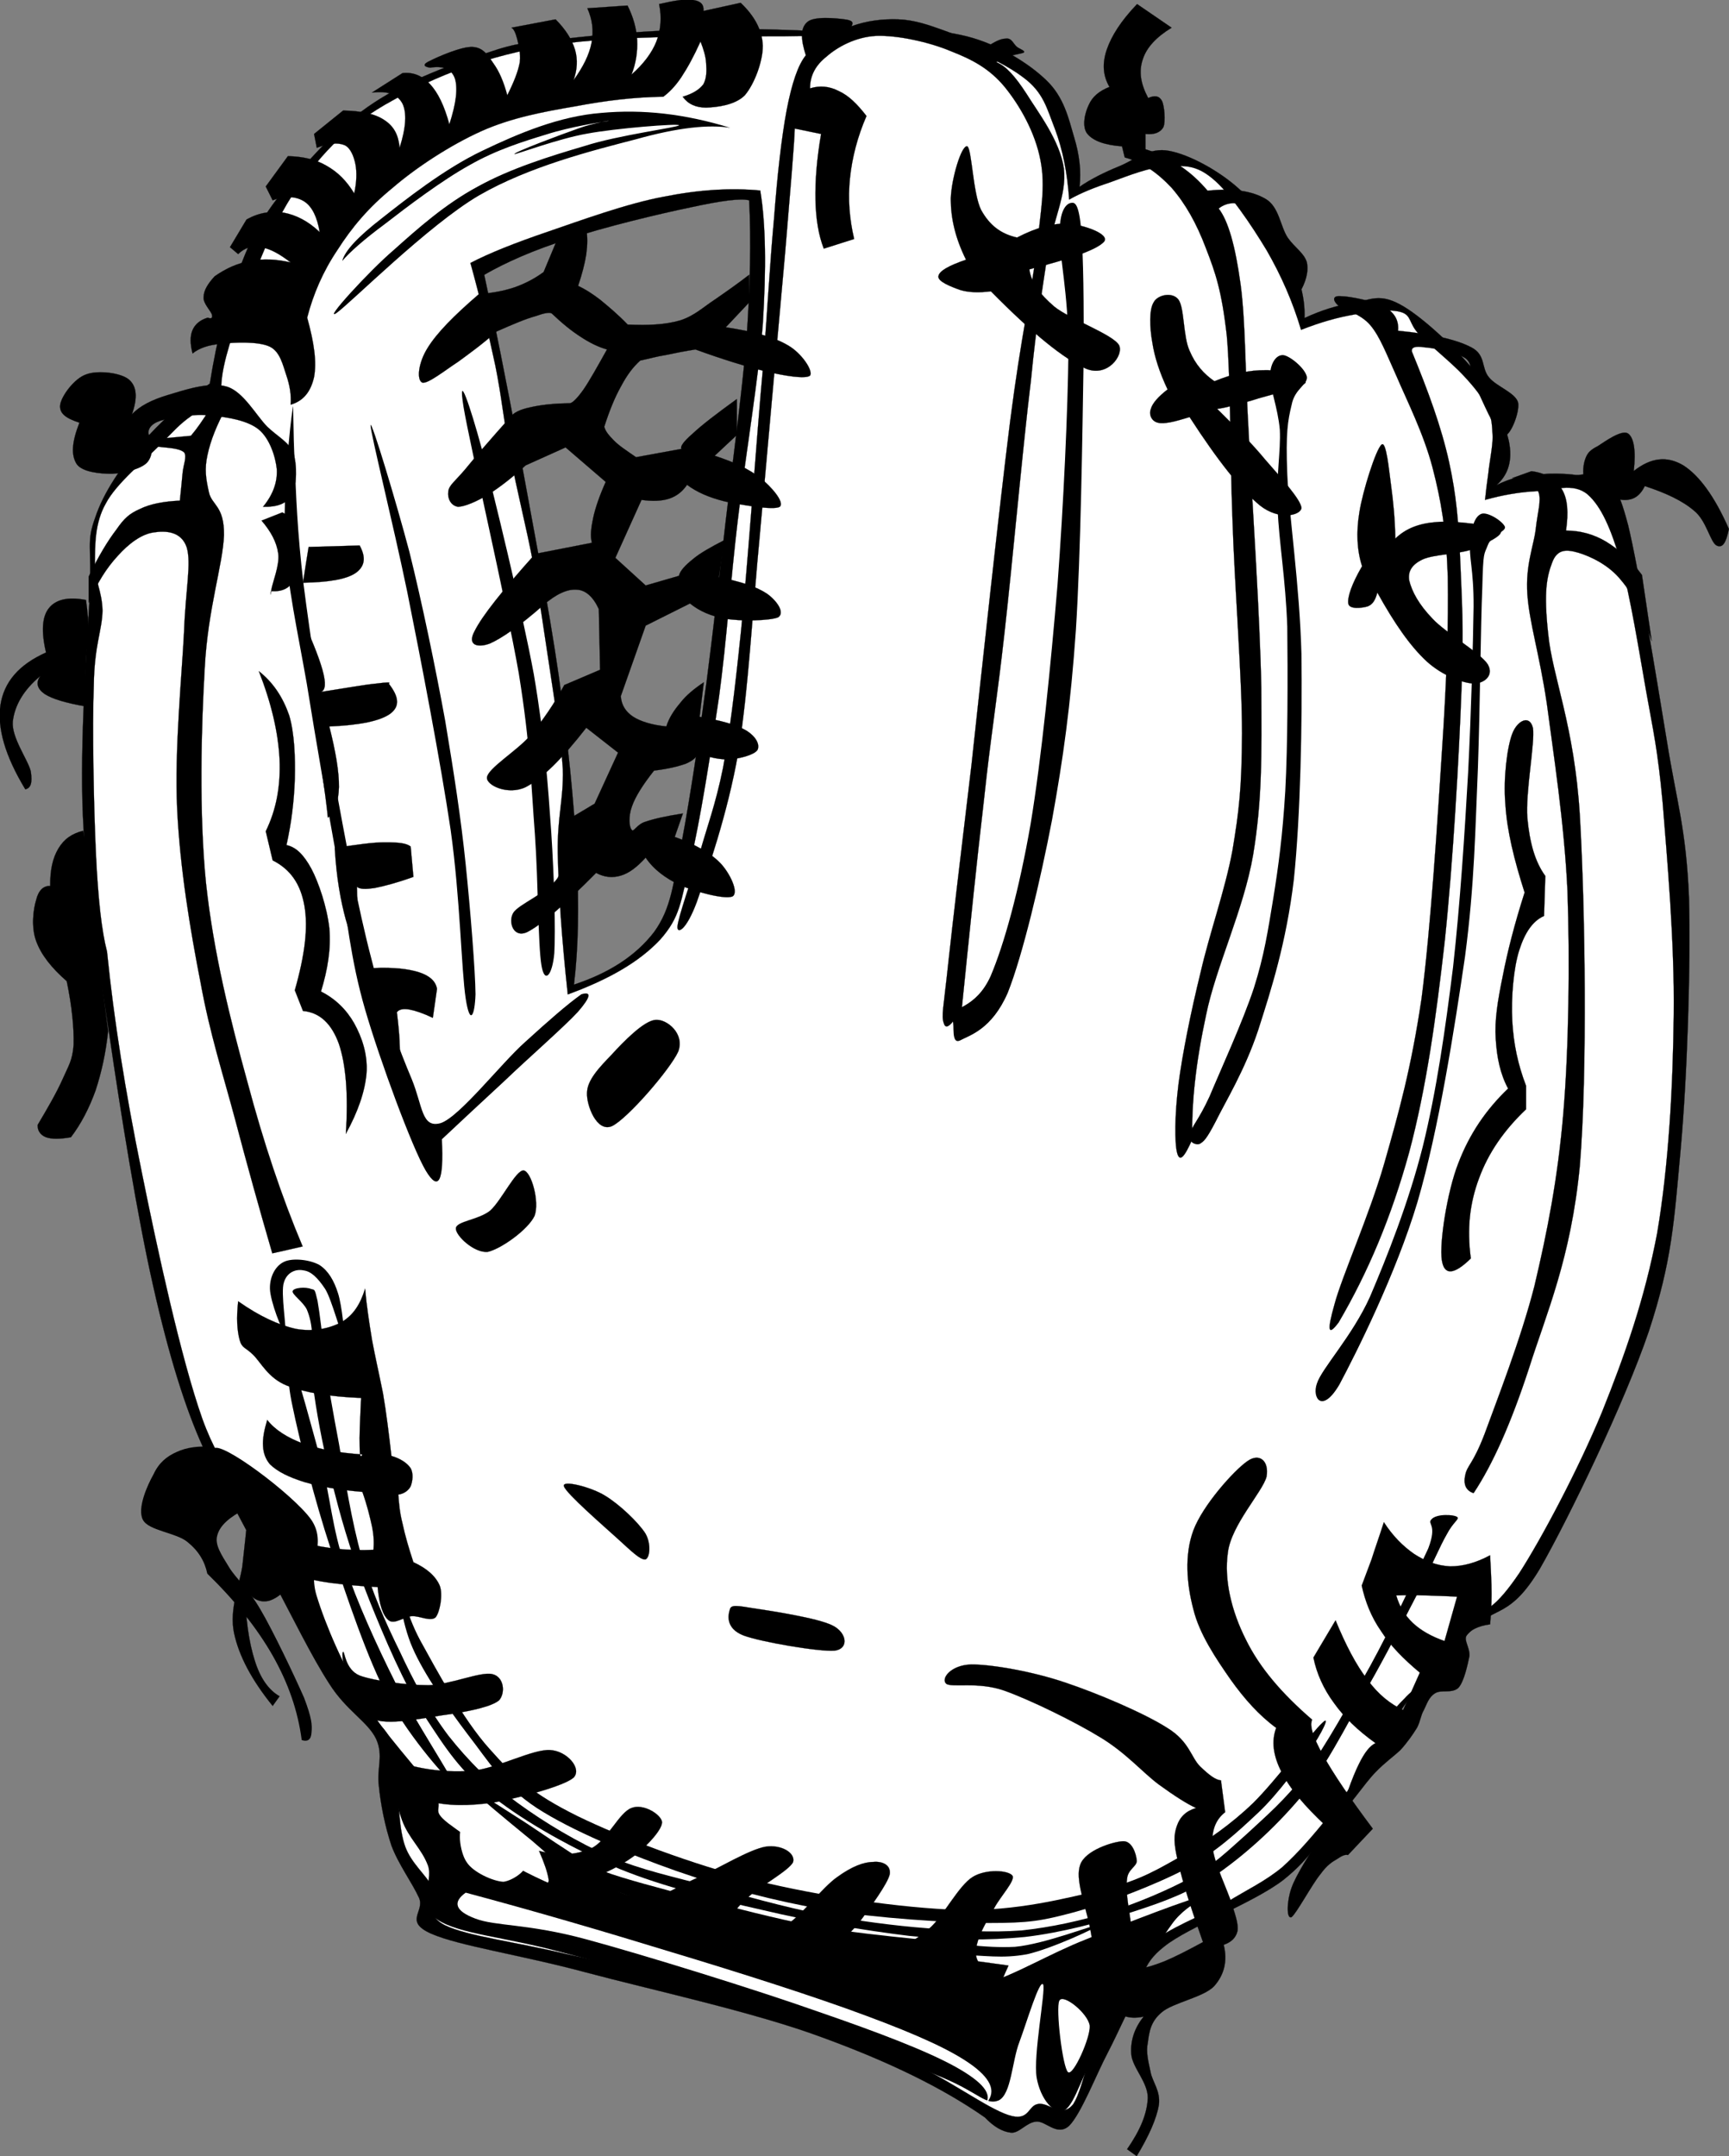
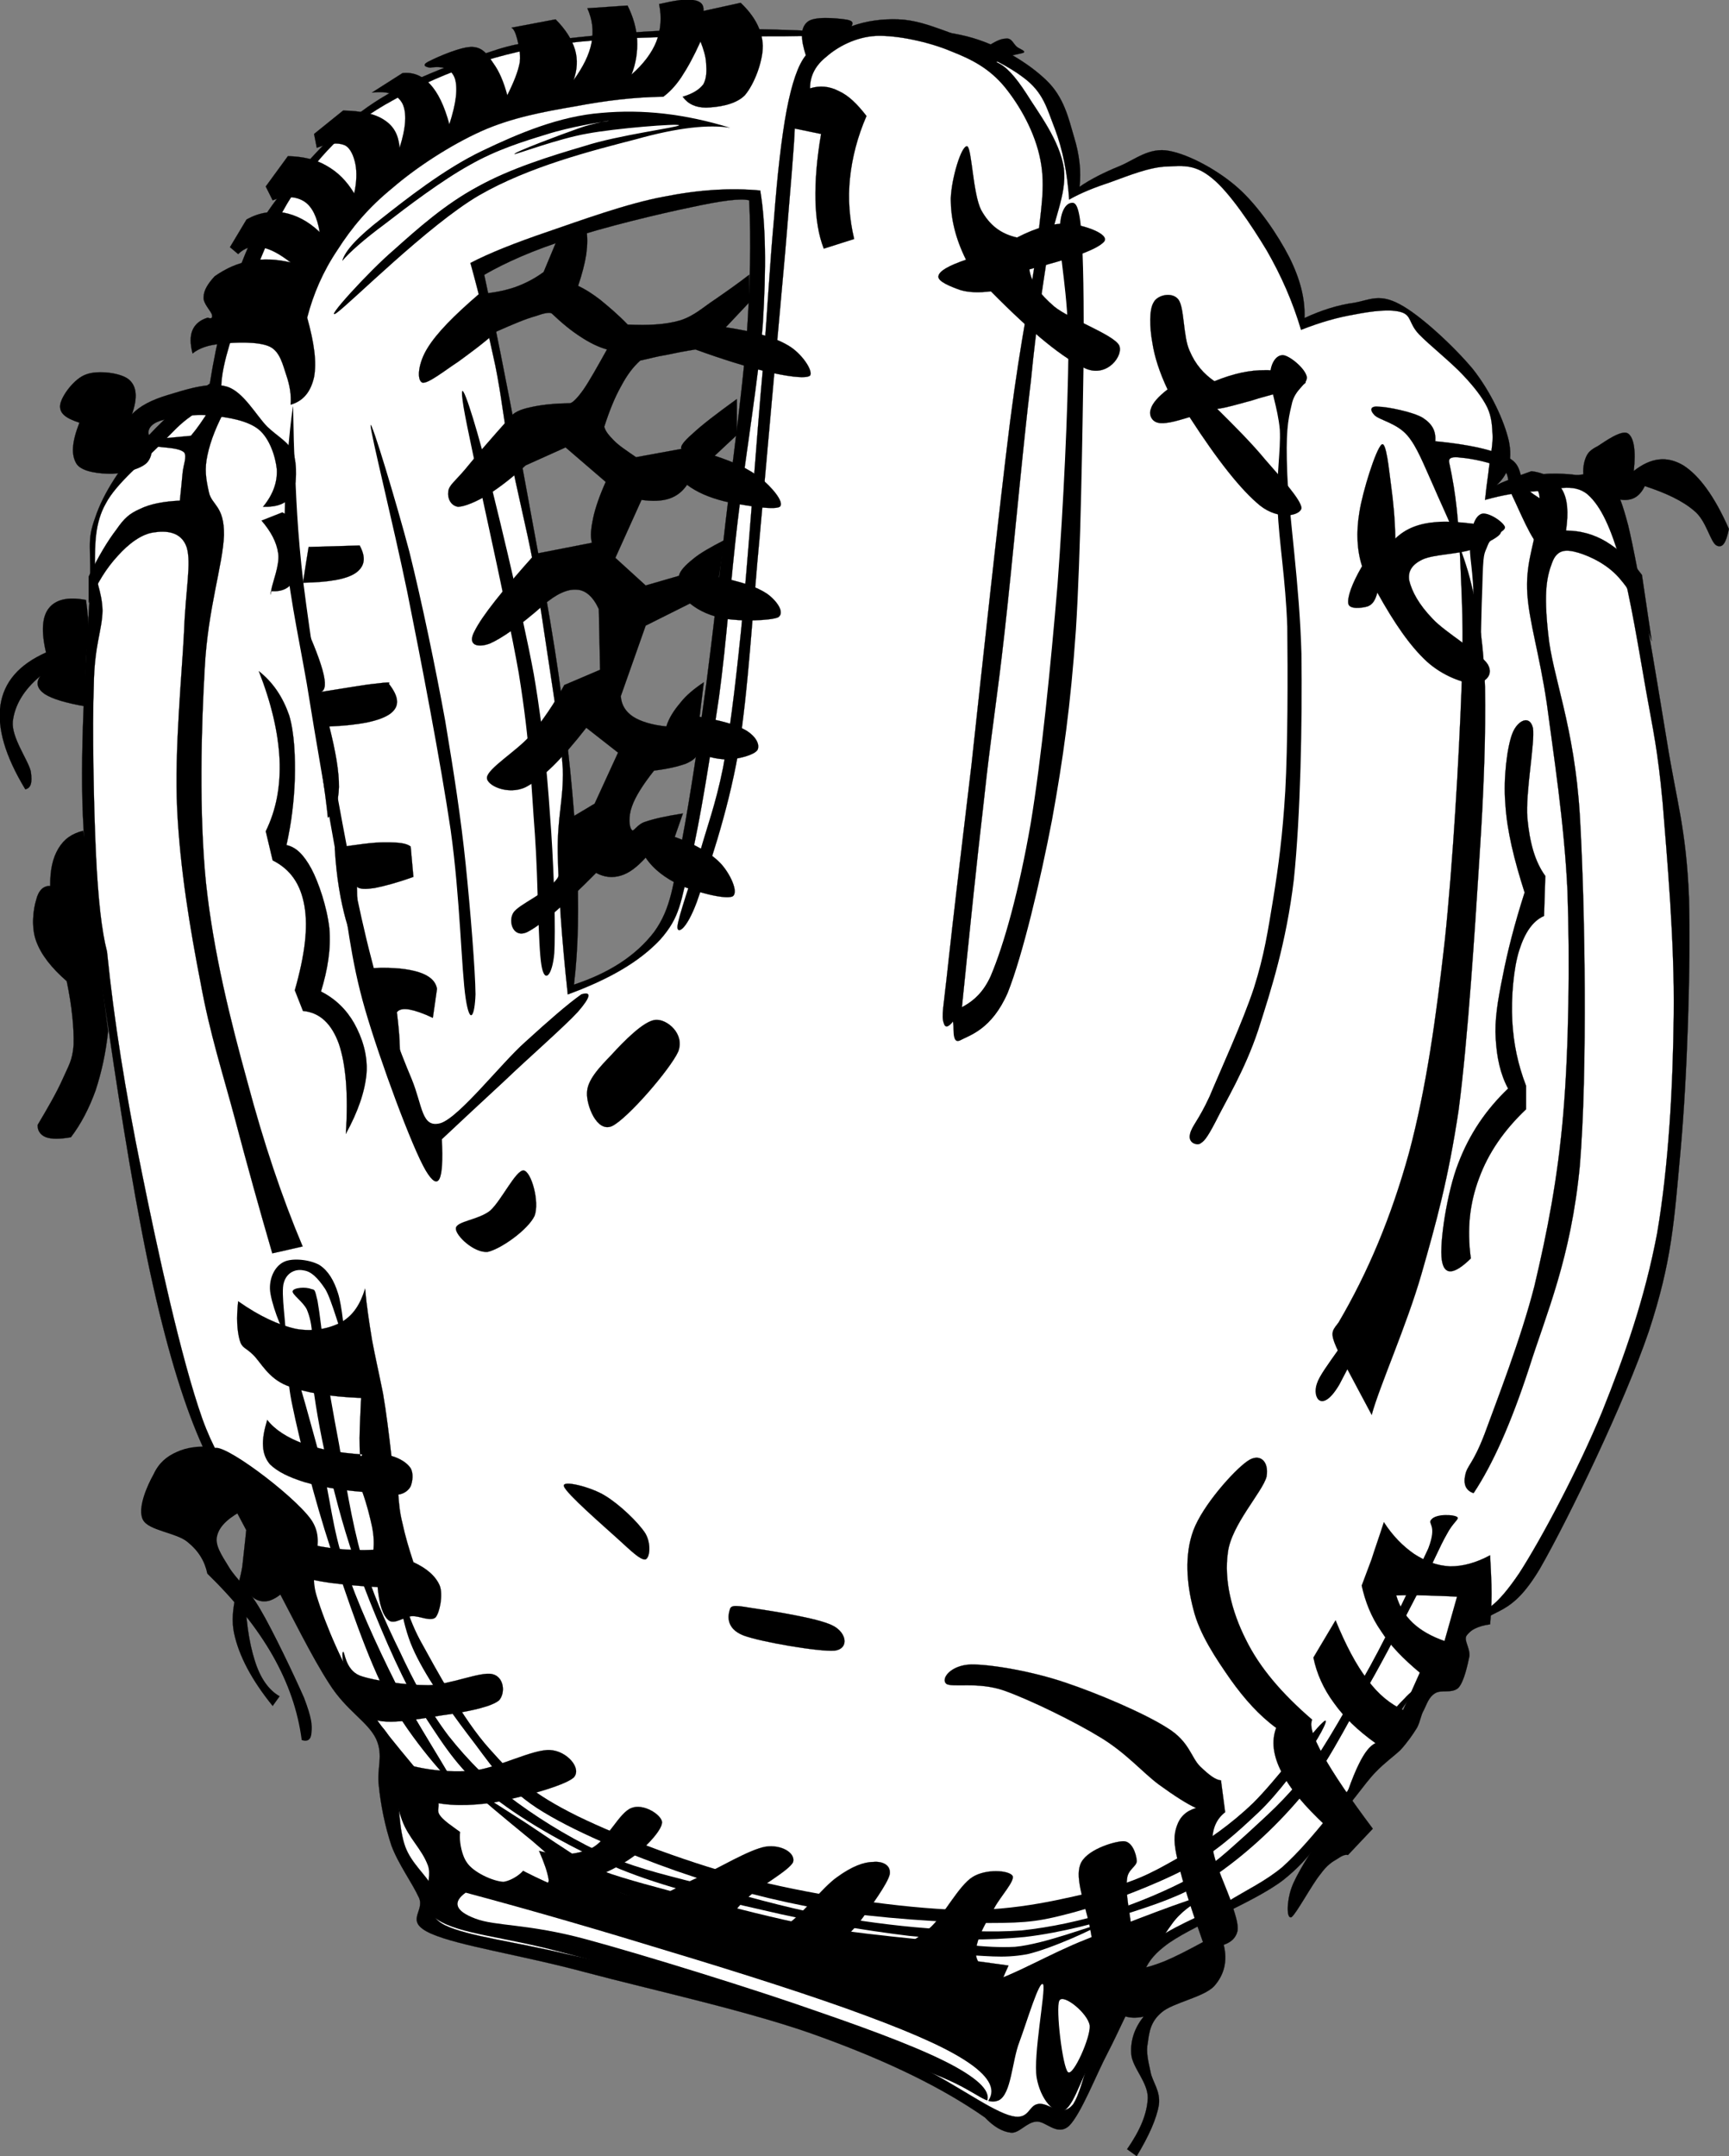
<svg xmlns="http://www.w3.org/2000/svg" xmlns:ns1="http://ns.adobe.com/AdobeIllustrator/10.0/" enable-background="new 0 0 342.754 427.257" height="427.257" ns1:pageBounds="0 792 612 0" ns1:rulerOrigin="0 0" ns1:viewOrigin="134.0005 609" overflow="visible" space="preserve" viewBox="0 0 342.754 427.257" width="342.754">
  <rect x="0" y="0" width="342.754" height="427.257" fill="#808080" stroke="none" />
  <g ns1:dimmedPercent="50" ns1:layer="yes" ns1:rgbTrio="#4F008000FFFF" id="Layer_1">
    <g>
      <path clip-rule="evenodd" d="     M40.228,286.723c-3.456-7.596-6.732-18-9.828-31.752c-3.168-13.896-6.516-34.668-8.784-50.365     c-2.448-15.696-4.5-28.44-5.184-42.948c-0.648-14.724,0.828-33.804,1.368-43.776c0.396-9.936-0.72-10.368,1.08-15.336     c1.656-5.004,5.184-10.116,9.036-14.508c3.852-4.464,8.28-8.424,13.68-12.024c1.44-9.108,3.456-16.668,6.048-23.256     c2.52-6.552,4.824-10.548,9.288-15.876c4.5-5.544,10.44-12.132,17.244-16.56c6.696-4.428,16.02-7.848,22.428-9.864     c6.192-2.124,7.92-2.016,15.048-2.736c7.2-0.864,17.424-1.728,27.36-1.908c9.792-0.216,19.908,0.108,30.924,0.828     c8.28-1.188,15.265-1.008,21.636,0.54c6.191,1.548,12.275,5.256,15.877,8.748c3.492,3.348,4.391,7.56,5.471,11.232     c1.08,3.528,1.441,6.768,1.08,9.864c2.232-1.548,5.004-2.916,7.92-4.104c2.953-1.188,5.869-3.816,9.865-3.024     c3.887,0.72,9.648,3.78,13.68,7.38c3.959,3.528,7.848,9.252,10.115,13.68c2.16,4.32,3.168,8.244,3.025,12.06     c3.42-1.584,6.658-2.592,9.863-3.024c3.133-0.576,4.969-1.872,9,0.288c3.996,2.088,10.729,8.316,14.508,12.852     c3.637,4.608,6.191,10.224,7.129,14.22c0.791,3.816-0.072,6.696-2.449,8.784c2.701-1.404,5.652-2.088,9.145-2.196     c3.385-0.252,8.604-0.036,11.484,1.62c2.771,1.62,3.203-0.036,5.471,8.496c2.088,8.604,5.617,30.24,7.668,42.696     c1.98,12.348,3.816,17.352,4.393,30.996c0.359,13.716-0.324,35.46-1.656,50.076c-1.295,14.291-1.727,22.068-6.299,35.965     c-4.752,14.004-15.84,37.008-21.602,47.051c-5.867,9.793-8.818,7.381-13.139,11.771c-4.357,4.248-8.641,8.209-12.852,14.113     c-4.43,5.867-8.713,14.975-12.854,21.059c-4.211,5.941-6.156,10.08-12.059,14.762c-6.084,4.643-18.648,9.215-23.545,13.139     c-4.859,3.781-3.996,6.588-5.725,10.08c-2.016,3.529-3.24,6.625-5.471,10.945c-2.27,4.283-5.293,12.131-7.668,14.508     c-2.412,2.195-4.645-1.045-6.553-0.828c-1.943,0.18-3.313,2.303-4.932,2.195c-1.764-0.18-3.457-1.188-5.221-3.023     c-8.459-5.904-19.08-11.053-32.292-15.877c-13.356-4.967-33.804-9.395-46.764-12.852c-12.996-3.492-25.164-5.256-30.672-7.668     c-5.544-2.447-1.224-4.355-2.448-7.127c-1.404-3.061-4.104-6.66-5.472-10.369c-1.296-3.889-2.124-8.137-2.484-11.771     c-0.468-3.564,0.972-5.977-0.54-9.324c-1.656-3.457-5.904-5.58-9.288-10.943c-3.528-5.438-7.308-13.248-11.484-21.061     C49.624,304.65,45.052,296.227,40.228,286.723z M95.992,54.45c4.32-2.484,9.756-4.896,16.704-7.092     c6.912-2.34,18.216-5.04,24.336-6.3c5.976-1.296,9.756-1.8,11.484-1.368c0.396,7.884,0.216,16.956-0.54,27.648     c-0.9,10.692-2.772,24.3-4.104,35.82c-1.332,11.376-2.412,21.276-3.816,32.04c-1.44,10.728-3.312,23.292-4.932,31.716     c-1.728,8.28-1.98,12.96-5.472,17.784c-3.6,4.68-8.892,8.1-15.876,10.404c0.864-7.02,1.044-15.444,0.54-25.704     c-0.504-10.368-1.692-21.996-3.564-35.568c-1.944-13.608-5.508-31.86-7.92-45.18C100.312,75.33,98.08,64.062,95.992,54.45z" fill-rule="evenodd" ns1:knockout="Off" stroke="#000000" stroke-miterlimit="10" stroke-width="0.036" />
      <path clip-rule="evenodd" d="     M21.22,188.586c-1.08-4.176-1.764-10.368-2.196-19.26c-0.432-8.964-0.756-25.344-0.432-33.444     c0.108-8.172,1.656-10.872,1.728-14.904c-0.108-4.068-1.584-5.904-1.512-9.396c0.036-3.564-0.036-7.956,2.16-11.808     c2.088-4.032,7.884-8.676,10.728-11.592c2.844-2.88,3.96-4.176,6.12-5.688c2.016-1.62,4.068-2.988,6.156-3.96     c-0.504-3.132,0.612-7.992,3.06-14.868c2.52-6.984,6.552-18.936,11.808-26.28c5.184-7.308,10.368-12.816,19.008-17.496     c8.46-4.788,18.72-8.892,31.752-10.944c13.068-2.124,36.432-1.692,45.936-1.764c9.216-0.18,12.42,0.108,9.612,0.864     c6.552-1.656,12.924-1.872,19.26-0.648c6.264,1.26,14.148,4.68,18.361,7.884c4.104,2.988,4.752,6.192,6.371,10.296     c1.512,4.032,2.447,8.64,2.809,13.968c2.268-1.296,5.039-2.412,8.314-3.492c3.313-1.188,7.633-2.988,11.16-3.06     c3.277-0.18,5.617-0.396,8.965,2.412c3.348,2.736,7.668,9.144,10.729,14.22c2.879,5.004,5.146,10.152,6.803,15.732     c3.854-1.512,7.273-2.484,10.693-3.06c3.311-0.648,6.982-1.116,9.215-0.432c2.053,0.684,1.404,2.196,3.492,4.392     c2.016,2.088,6.408,5.58,8.748,8.1c2.16,2.304,3.744,4.32,4.752,6.336c0.936,2.016,0.973,3.708,1.08,5.904     c-0.035,2.232-0.648,5.004-0.863,7.2c-0.289,2.124-0.504,3.744-0.648,5.256c3.492-0.972,6.768-1.548,10.26-1.728     c3.385-0.18,7.201-1.764,10.08,0.648c2.699,2.376,4.607,6.732,6.553,13.356c1.871,6.624,3.6,17.424,5.039,25.596     c1.404,7.92,2.268,11.34,3.275,22.068c0.865,10.8,2.377,27.54,2.197,42.012c-0.145,14.363-1.008,29.916-3.275,43.308     c-2.484,13.104-6.408,24.191-10.945,35.496c-4.68,11.34-12.096,25.271-16.416,31.932c-4.355,6.443-7.488,8.783-9.396,6.875     c-0.898,3.602-2.34,6.842-4.607,9.865c-2.303,3.061-6.66,5.76-8.748,8.1c-2.123,2.088-2.484,2.881-3.707,5.004     c-1.26,2.088-1.908,4.5-3.744,7.668c-2.016,3.133-4.789,7.129-7.633,10.729c-2.809,3.42-5.867,7.092-9.18,10.043     c-3.42,2.809-6.768,4.32-11.16,7.021c-4.572,2.52-11.52,5.004-15.553,8.566c-4.104,3.492-6.154,7.668-8.531,12.926     c-2.447,5.291-4.031,15.119-6.119,18.359c-2.305,2.988-4.824-0.396-6.984,0c-2.088,0.324-1.691,3.6-5.904,2.195     c-4.535-1.512-11.699-7.055-20.377-10.943c-8.639-4.033-19.871-9.18-31.067-12.672c-11.52-3.564-26.064-6.012-36.288-8.316     c-10.116-2.412-19.584-3.527-23.976-5.688c-4.5-2.34-1.08-4.824-2.376-7.453c-1.404-2.555-4.248-4.787-5.472-8.1     c-1.296-3.527-1.188-9-1.764-12.672c-0.648-3.744-0.18-6.48-1.512-9.18c-1.404-2.701-3.924-3.492-6.588-7.236     c-2.772-3.996-6.408-10.152-9.396-15.984c-3.024-5.904-4.824-12.168-8.316-18.791c-3.636-6.732-8.46-9.324-12.672-20.988     c-4.212-11.916-8.928-33.625-12.06-49.176C24.856,216.307,22.588,202.194,21.22,188.586z M93.256,52.11     c3.78-1.979,8.892-3.996,15.336-6.192c6.516-2.232,15.768-5.616,23.04-6.948c7.056-1.404,13.284-1.764,19.08-1.224     c1.116,6.768,1.188,15.552,0.504,26.496c-0.864,10.944-3.492,26.46-4.968,38.916c-1.476,12.384-2.16,23.472-3.708,34.92     c-1.656,11.268-3.744,24.588-5.688,32.724c-1.944,7.992-1.98,10.836-5.94,15.336c-4.14,4.428-10.116,7.884-18.36,10.908     c-1.224-11.34-1.836-20.521-1.98-27.972c-0.108-7.416,1.152-10.512,1.008-16.632c-0.396-6.408-1.728-13.896-2.736-20.808     c-1.044-6.948-1.98-13.392-3.204-20.304c-1.332-7.056-3.276-14.544-4.464-21.06c-1.296-6.552-1.692-11.484-2.988-17.856     C96.784,65.934,95.272,59.346,93.256,52.11z" fill="#FFFFFF" fill-rule="evenodd" ns1:knockout="Off" stroke="#000000" stroke-miterlimit="10" stroke-width="0.036" />
      <path clip-rule="evenodd" d="M213.029,378.883c-6.625,1.764-8.928,2.16-17.172,2.16     c-8.424-0.072-21.781-0.938-32.149-2.594c-10.44-1.836-19.98-4.355-29.592-7.703c-9.72-3.42-20.736-7.992-27.648-12.455     c-6.984-4.609-9.612-9.324-13.716-14.58c-4.14-5.473-8.712-12.025-10.944-17.137c-2.304-5.184-3.096-12.779-2.772-13.068     c0.216-0.215,1.224,5.904,4.284,11.557c3.024,5.471,8.424,15.588,13.716,21.455c5.112,5.76,8.532,8.893,17.352,13.285     c8.928,4.355,22.788,9.611,35.604,12.852c12.708,3.096,28.441,5.4,40.103,5.795c11.557,0.252,21.133-2.303,28.729-4.066     c7.416-1.873,10.801-4.068,15.84-6.877c4.824-2.951,9.217-5.904,13.752-10.26c4.537-4.465,11.701-14.111,13.717-15.877     c1.836-1.799-0.252,2.305-2.377,5.365c-2.268,2.879-6.119,8.459-10.295,12.42c-4.176,3.924-8.316,7.74-14.365,11.16     C228.796,373.59,219.724,377.047,213.029,378.883z" fill-rule="evenodd" ns1:knockout="Off" />
      <path clip-rule="evenodd" d="M119.536,370.746c4.32,1.619,11.556,3.455,18.648,5.363     c7.02,1.836,15.768,4.105,23.184,5.545c7.308,1.225,13.788,1.908,20.555,2.592c6.625,0.684,13.285,1.836,19.297,1.512     c5.977-0.539,16.02-4.572,16.523-4.32c0.289,0.289-9.287,4.717-14.148,5.797c-4.967,0.9-8.027,0.252-15.012,0     c-7.092-0.217-18.827-0.648-27-1.691c-8.208-1.225-14.652-3.205-22.104-5.365c-7.74-2.232-17.172-5.004-23.148-7.74     c-5.976-2.771-8.604-5.975-12.204-8.783c-3.672-3.023-9.432-7.705-9.648-8.352c-0.252-0.648,4.788,2.736,7.92,4.715     c3.024,1.873,7.128,4.789,10.08,6.66C115.252,368.406,115.288,369.162,119.536,370.746z" fill-rule="evenodd" ns1:knockout="Off" />
      <path clip-rule="evenodd" d="M89.764,353.143c-0.36,0.467-8.568-8.785-12.672-16.488     c-4.248-7.813-8.28-20.16-11.556-29.809c-3.24-9.828-6.264-21.924-7.524-28.08c-1.332-6.084-1.008-10.295,0-8.352     c1.008,1.836,3.96,13.068,5.796,19.691c1.656,6.588,2.052,12.637,4.5,19.945c2.412,7.271,6.372,15.982,10.08,23.363     C82.06,340.578,89.836,352.529,89.764,353.143z" fill-rule="evenodd" ns1:knockout="Off" />
      <path clip-rule="evenodd" d="M56.5,263.971c-0.576,0.035-2.916-6.156-2.988-8.568     c-0.072-2.412,1.08-4.572,2.772-5.365c1.656-0.826,5.184-0.467,7.092,0.648c1.728,1.152,2.844,3.061,3.636,5.58     c0.756,2.305,1.44,8.676,1.08,8.568c-0.54-0.252-2.268-7.236-3.636-9.432c-1.512-2.268-2.808-3.492-4.284-3.672     c-1.476-0.324-3.276,0.324-3.888,2.375C55.564,256.086,56.932,263.682,56.5,263.971z" fill-rule="evenodd" ns1:knockout="Off" />
      <path clip-rule="evenodd" d="M61.864,264.617c-0.036-1.943-0.432-3.707-1.044-5.146     c-0.756-1.549-2.988-2.988-2.808-3.637c0.216-0.721,2.628-0.863,3.636-0.432c0.792,0.215,0.72-0.072,1.296,2.34     c0.432,2.447,0.936,6.48,1.512,12.24c0.576,4.428,1.548,9.756,2.772,16.271c1.116,6.516,2.484,15.301,4.5,22.32     c2.016,6.84,4.572,12.637,7.524,18.648c2.772,5.939,5.76,11.555,9.648,16.703c3.96,5.004,8.208,9.252,13.716,13.32     c5.436,3.961,11.952,7.848,18.432,10.691c6.264,2.664,12.24,3.854,19.296,5.797c6.984,1.799,15.084,4.176,22.5,5.58     c7.272,1.295,14.327,2.268,21.024,2.771c6.516,0.541,12.635,0.863,18.648,0.432c5.975-0.648,11.662-1.908,17.352-3.635     c5.688-1.836,11.592-4.32,16.307-6.877c4.5-2.557,7.129-5.184,10.945-8.568c3.744-3.492,7.668-6.768,11.771-12.203     c4.141-5.617,8.496-13.645,12.672-21.023c4.141-7.525,9.289-18.504,11.557-23.365c1.908-4.932-0.289-4.787,0.648-5.795     c1.008-1.152,4.535-0.973,5.146-0.434c0.396,0.469-0.828,0.973-2.123,3.457c-1.332,2.305-2.988,6.264-5.365,10.908     c-2.41,4.572-5.074,10.008-8.818,16.74c-3.854,6.66-8.568,16.451-13.717,23.146c-5.363,6.59-11.52,12.205-17.352,16.309     c-5.904,3.889-10.693,5.617-17.137,7.705c-6.443,2.051-13.896,4.066-21.24,4.932c-7.559,0.719-14.184,0.648-22.932-0.217     c-8.82-1.08-19.512-2.844-29.16-5.148c-9.684-2.195-19.44-4.535-28.296-8.135c-9-3.889-18.396-9.072-24.876-14.148     c-6.588-5.004-9.54-9.721-13.716-16.092c-4.212-6.625-7.956-15.516-10.944-22.932c-2.952-7.416-5.148-14.4-6.876-21.24     c-1.908-6.912-3.312-14.256-4.068-19.512C61.54,271.135,61.396,267.211,61.864,264.617z" fill-rule="evenodd" ns1:knockout="Off" />
      <path clip-rule="evenodd" d="M42.352,287.117c0.972-2.016,15.696,8.93,19.296,13.934     c3.312,4.752-0.72,8.963,1.08,15.012c1.836,6.047,5.4,14.184,9.432,20.807c3.852,6.59,10.836,13.754,13.716,18     c2.7,4.033-0.972,3.313,3.024,6.445c4.104,3.023,10.8,7.883,20.772,12.203c9.864,4.248,25.812,9.9,37.548,13.5     c11.52,3.529,23.616,6.66,31.717,7.74c7.955,0.9,10.402,0,16.523-1.729c6.084-1.871,12.492-5.867,19.908-8.783     c7.379-2.988,21.023-8.316,24.012-8.783c2.771-0.576-3.6,0.936-7.057,5.795c-3.564,4.859-10.691,17.137-14.148,23.365     c-3.563,6.191-5.004,12.168-7.092,13.5c-2.16,1.078-4.859-2.27-5.58-6.445c-0.719-4.32,1.801-17.172,1.297-18.432     c-0.684-1.26-3.275,7.523-4.717,11.377c-1.475,3.814-1.584,10.26-4.066,11.555c-2.594,1.08-3.854-1.439-11.16-4.5     c-7.525-3.061-20.341-9.359-33.013-13.5c-12.78-4.283-31.392-8.352-42.66-11.375c-11.304-3.061-20.052-3.529-24.444-6.408     c-4.428-2.953-0.756-7.453-1.908-10.729c-1.26-3.385-3.816-5.363-5.148-9c-1.404-3.707-1.764-9.469-3.024-12.852     c-1.44-3.529-2.484-4.537-4.932-7.74c-2.52-3.348-6.912-7.02-9.432-11.557c-2.592-4.572-2.484-8.352-5.796-15.227     C53.044,306.27,41.524,289.17,42.352,287.117z" fill-rule="evenodd" ns1:knockout="Off" />
      <path clip-rule="evenodd" d="M92.32,375.029     c14.004,3.744,27.36,7.668,40.752,11.773c13.392,4.031,28.584,8.855,38.772,12.672c10.079,3.744,16.956,6.84,21.024,9.863     c3.887,2.916,4.68,5.436,2.375,7.705c1.656-1.98-0.324-4.43-5.795-7.488c-5.652-3.133-15.012-6.732-27.252-10.945     c-12.42-4.391-34.632-11.268-46.08-14.363c-11.448-3.096-17.892-2.557-21.852-4.068C90.196,378.666,89.692,376.902,92.32,375.029     z" fill="#FFFFFF" fill-rule="evenodd" ns1:knockout="Off" />
      <path clip-rule="evenodd" d="M210.003,396.449     c-0.756,1.441,0.648,13.285,1.729,14.148c1.045,0.793,4.465-6.912,4.285-9.215C215.656,398.898,210.689,394.938,210.003,396.449z     " fill="#FFFFFF" fill-rule="evenodd" ns1:knockout="Off" />
      <path clip-rule="evenodd" d="M92.32,361.529     c-1.908,0.037-1.188,5.58,0.216,7.488c1.26,1.98,5.256,3.781,7.272,3.852c1.836-0.215,5.544-2.592,4.32-4.5     C102.724,366.391,94.3,361.422,92.32,361.529z" fill="#FFFFFF" fill-rule="evenodd" ns1:knockout="Off" />
      <path clip-rule="evenodd" d="M115.252,197.01c-2.88,2.052-6.408,5.148-11.124,9.432     c-4.788,4.248-12.96,14.796-16.74,16.091c-3.852,1.117-3.564-3.383-5.796-8.783c-2.34-5.544-5.4-13.536-7.92-23.58     c-2.7-10.188-5.256-24.012-7.524-36.468c-2.376-12.6-4.644-27.468-5.976-37.944c-1.26-10.512-1.512-18.144-1.728-24.012     c-0.396-5.868-0.216-13.32-0.432-10.692c-0.468,2.592-1.944,16.956-1.512,26.136c0.504,9.144,2.412,17.424,4.32,28.296     c1.728,10.8,4.212,25.128,6.192,36.036c1.872,10.764,2.412,18.324,5.364,28.512c2.952,10.152,9.36,27.468,12.024,31.933     c2.52,4.211,3.636,2.268,3.204-6.229c3.852-3.6,7.812-7.309,12.42-11.557c4.5-4.319,11.952-10.835,14.58-13.715     C117.124,197.55,117.34,196.398,115.252,197.01z" fill-rule="evenodd" ns1:knockout="Off" />
      <path clip-rule="evenodd" d="M92.32,197.874c-0.864-5.616-1.08-19.872-2.988-33.444     c-2.016-13.572-5.904-33.732-8.604-47.16c-2.808-13.572-7.308-31.572-7.272-33.012c0.108-1.26,5.076,15.156,7.704,25.092     c2.448,9.828,5.184,22.968,7.092,33.444c1.728,10.332,3.132,19.368,4.068,28.512c0.936,9.036,1.908,21.168,1.944,25.704     C94.12,201.366,93.148,203.274,92.32,197.874z" fill-rule="evenodd" ns1:knockout="Off" />
      <path clip-rule="evenodd" d="M107.332,191.25c-0.684-4.068-0.612-16.236-1.296-25.956     c-0.756-9.792-0.9-17.748-3.204-31.932c-2.52-14.364-9.684-45.18-10.944-52.74c-1.188-7.452,1.224-0.504,3.636,8.352     c2.376,9,7.884,31.644,10.296,44.604c2.16,12.636,2.808,21.96,3.456,31.284c0.612,9.288,0.864,19.512,0.612,24.012     C109.492,193.302,107.944,195.066,107.332,191.25z" fill-rule="evenodd" ns1:knockout="Off" />
      <path clip-rule="evenodd" d="M187.576,201.366c1.225-1.584,5.904-1.584,8.785-7.92     c2.734-6.408,5.65-17.064,7.92-30.024c2.195-13.14,4.031-31.788,5.363-47.592c1.188-15.912,2.053-34.596,2.16-46.332     c0-11.736-1.871-18.648-1.729-23.508c0-4.932,1.656-5.76,2.34-5.796c0.686-0.108,1.477,0.18,1.945,5.58     c0.395,5.4,0.539,13.5,0.432,26.784c-0.217,13.248-0.541,37.116-1.512,52.308c-1.045,14.976-2.521,25.452-4.717,37.548     c-2.305,12.024-5.832,26.892-8.783,34.308c-3.168,7.272-7.561,8.424-9.434,9.432c-1.871,0.9-1.078-3.168-1.512-3.888     C188.296,201.402,186.353,202.77,187.576,201.366z" fill-rule="evenodd" ns1:knockout="Off" />
      <path clip-rule="evenodd" d="M235.888,224.73c0.359-1.656,1.656-2.629,3.889-7.488     c2.088-5.004,6.588-14.796,8.783-21.456c2.088-6.588,2.771-11.268,3.852-17.784c1.045-6.516,1.836-12.348,2.377-21.24     c0.504-9.144,0.504-23.148,0.396-32.58c-0.324-9.432-1.656-16.848-1.908-23.364c-0.324-6.588,0.646-11.34,0.432-15.66     c-0.396-4.464-2.016-8.316-1.945-10.728c0.072-2.556,1.262-4.14,2.594-4.068c1.223,0.072,4.318,2.52,4.715,4.284     c0.217,1.584-2.412,2.34-3.023,5.58c-0.756,3.132-1.188,5.436-0.863,13.716c0.359,8.388,2.447,21.924,2.807,35.604     c0.18,13.5-0.18,32.184-1.512,44.82c-1.512,12.492-4.463,21.672-7.057,29.772c-2.664,7.992-6.479,14.147-8.387,18.036     c-1.945,3.744-2.412,3.996-3.205,4.5C236.933,226.963,235.492,226.314,235.888,224.73z" fill-rule="evenodd" ns1:knockout="Off" />
      <path clip-rule="evenodd" d="M261.052,274.158c0.936-2.988,6.984-9.359,10.512-17.172     c3.42-7.992,7.705-18.793,10.477-29.771c2.736-11.088,4.463-23.149,6.012-35.605c1.404-12.6,2.305-26.568,2.988-38.592     c0.611-12.024,0.971-25.128,1.08-32.796c0.035-7.704-1.008-9.756-0.648-12.816c0.217-3.168,0.936-5.076,2.16-5.58     s4.32,1.476,4.717,2.592c0.143,0.972-2.664,1.584-3.422,3.636c-0.719,1.944-0.898,0.972-1.078,8.352     c-0.324,7.416-0.434,23.22-0.865,35.604c-0.539,12.204-0.648,23.04-2.557,37.512c-2.123,14.472-5.219,34.308-9.432,48.671     c-4.248,14.221-12.168,29.953-15.443,36.109C262.095,280.242,260.044,277.002,261.052,274.158z" fill-rule="evenodd" ns1:knockout="Off" />
      <path clip-rule="evenodd" d="M67.84,51.714c0.504-1.98,3.024-4.716,7.704-8.352     c4.752-3.744,12.528-9.9,20.016-13.464c7.272-3.492,15.336-6.876,23.616-7.524c8.244-0.756,16.596,0.18,25.596,2.952     c-4.248-0.684-10.332-0.072-18.684,2.268c-8.46,2.196-21.168,5.364-31.176,11.16c-10.008,5.868-25.38,21.276-28.224,23.292     c-2.736,1.764,6.444-8.316,11.304-12.456c4.788-4.284,10.224-9.144,16.74-12.636c6.444-3.564,14.292-6.012,21.168-8.028     c6.66-2.16,18.504-3.672,18.72-4.104c-0.108-0.396-12.708,0.612-18.216,1.656c-5.652,0.972-14.076,4.14-14.436,4.068     c-0.288-0.324,9.432-3.96,12.636-5.076c3.096-1.152,6.876-1.692,5.904-1.476c-1.152,0.144-7.56,1.152-12.132,2.628     c-4.608,1.404-9.972,3.06-15.264,6.084c-5.544,3.06-12.42,8.28-16.74,11.628C72.052,47.538,69.352,49.95,67.84,51.714z" fill-rule="evenodd" ns1:knockout="Off" />
      <path clip-rule="evenodd" d="M42.424,286.686c-2.952-0.215-5.364,0.072-7.38,1.008     c-1.98,0.865-3.564,2.16-4.608,4.43c-1.224,2.158-3.276,6.73-2.124,9c1.08,2.195,6.624,2.555,8.856,4.428     c2.16,1.727,3.42,3.814,3.924,6.264c5.472,5.328,9.792,10.691,12.96,16.236c3.132,5.543,5.004,10.979,5.76,16.74     c1.224,0.395,1.872-0.109,1.944-1.514c0.144-1.439,0.072-2.807-1.476-6.875c-1.836-4.176-6.12-13.213-8.676-17.533     c-2.52-4.318-4.824-6.047-6.228-8.387c-1.476-2.412-2.844-4.393-2.304-6.229c0.504-1.98,2.412-3.637,5.58-5.256     c-1.656-3.133-2.88-5.652-3.96-7.703C43.648,289.242,42.892,287.658,42.424,286.686z" fill-rule="evenodd" ns1:knockout="Off" />
      <path clip-rule="evenodd" d="     M47.212,257.85c-0.36,3.348-0.216,5.76,0.288,7.633c0.468,1.729,1.152,1.439,2.736,3.023c1.512,1.512,2.952,4.537,6.552,6.012     c3.6,1.404,8.388,2.232,14.796,2.484c-0.216,4.465-0.36,7.705-0.288,9.576c0,1.871,0.18,2.412,0.54,1.619     c-4.824-0.322-8.568-1.043-11.772-2.158c-3.132-1.189-5.544-2.701-7.092-4.682c-0.612,2.053-0.936,3.744-0.828,5.221     c0.072,1.439,0.576,2.629,1.368,3.564c1.512,1.475,3.744,2.555,6.84,3.527c3.06,0.9,6.84,1.549,11.484,1.943     c0.936,2.629,1.476,4.861,1.908,6.84c0.396,1.908,0.396,3.457,0.288,4.645c-4.968,0.217-9.576-0.287-13.68-1.367     c-4.248-1.152-7.848-3.023-11.232-5.473c-0.288,2.916-0.648,6.191-1.08,10.117c-0.612,3.887-2.592,8.459-1.656,13.139     c0.972,4.609,3.528,9.396,7.668,14.508l1.368-1.908c-2.16-1.223-3.852-3.6-4.932-7.127c-1.152-3.637-1.836-8.244-1.908-14.221     c1.404,2.088,2.808,2.809,4.644,2.449c1.728-0.469,3.6-2.018,5.76-4.934c1.692,0.504,3.924,1.01,6.552,1.369     c2.664,0.324,5.724,0.648,9.324,0.828c0.324,3.42,1.008,5.615,2.196,6.588c1.152,0.9,3.024-0.721,4.644-0.828     c1.584-0.037,3.6,1.115,4.644,0.252c0.864-1.045,1.512-4.537,0.828-6.301c-0.792-1.836-2.484-3.383-5.22-4.643     c-0.972-2.916-1.692-5.473-2.16-7.668c-0.576-2.27-0.72-4.178-0.828-5.725c1.188-0.18,2.052-0.863,2.448-1.656     c0.396-1.008,0.576-2.52,0-3.564c-0.684-1.008-1.908-1.871-3.816-2.447c-0.504-4.393-1.008-8.496-1.656-12.313     c-0.756-3.816-1.584-7.379-2.196-10.691c-0.576-3.564-1.08-6.805-1.368-10.117c-0.936,3.025-2.304,5.221-4.644,6.588     c-2.376,1.297-5.616,1.98-9.036,1.369C55.24,262.566,51.46,260.838,47.212,257.85z" fill-rule="evenodd" ns1:knockout="Off" stroke="#000000" stroke-miterlimit="10" stroke-width="0.036" />
      <path clip-rule="evenodd" d="     M68.02,327.33c0.324-0.145,0.396,3.492,3.276,4.68c2.808,1.045,9.216,1.908,13.68,1.908c4.356-0.107,10.224-2.736,12.6-2.195     c2.34,0.504,2.664,3.707,1.368,5.184c-1.44,1.225-5.472,2.088-9.576,2.736c-4.212,0.504-11.628,2.303-15.048,1.115     c-3.384-1.225-4.248-5.688-5.22-7.955C68.02,330.463,67.66,327.475,68.02,327.33z" fill-rule="evenodd" ns1:knockout="Off" stroke="#000000" stroke-miterlimit="10" stroke-width="0.036" />
      <path clip-rule="evenodd" d="     M79.216,349.219l5.76,7.668c3.816,1.008,7.956,0.971,12.852,0.287c4.824-0.863,13.86-3.203,15.876-4.932     c1.728-1.801-1.296-5.293-4.644-5.473c-3.456-0.215-10.368,3.564-15.336,4.105C88.72,351.234,83.932,350.73,79.216,349.219z" fill-rule="evenodd" ns1:knockout="Off" stroke="#000000" stroke-miterlimit="10" stroke-width="0.036" />
      <path clip-rule="evenodd" d="     M106.864,366.75c3.888,1.045,7.308,0.863,10.404-0.539c3.06-1.477,5.472-7.094,7.92-7.957c2.304-0.936,5.796,1.225,6.048,2.736     c0.108,1.439-2.7,4.463-4.932,6.301c-2.304,1.799-5.04,3.348-8.496,4.643c3.564,2.701,6.804,4.068,10.404,4.105     c3.456-0.109,6.372-2.449,10.404-4.105c3.924-1.799,9.972-5.471,13.14-6.012c3.096-0.469,5.94,1.188,5.472,3.023     c-0.72,1.693-7.02,5.076-9.036,7.094c-2.052,1.836-3.06,3.203-3.024,4.104c1.08,0.9,2.592,1.404,4.392,1.656     c1.728,0.107,3.816,1.08,6.552-0.541c2.736-1.656,6.948-7.309,9.864-9.324c2.88-2.088,5.256-2.988,7.129-2.988     c1.727-0.18,3.563,0.541,3.275,2.449c-0.432,1.871-3.78,6.408-5.472,8.748c-1.728,2.34-3.42,3.852-4.932,4.932     c4.032,1.225,7.451,1.691,10.656,1.115c3.023-0.611,5.221-1.979,7.955-4.391c2.592-2.484,5.508-8.172,8.209-9.865     c2.627-1.656,7.164-1.367,7.92-0.252c0.576,0.936-2.412,4.141-3.564,6.301c-1.225,2.123-2.736,4.68-3.275,6.551     c-0.576,1.836-0.576,3.025,0,4.105l6.047,0.828c-1.799,3.924-3.131,7.523-3.852,10.656c-0.791,3.203-1.115,5.76-0.828,8.207     c-7.416-4.068-16.668-8.027-27.899-12.313c-11.448-4.355-29.448-9.756-39.42-13.139c-9.972-3.35-16.488-5.438-19.692-7.094     c-3.204-1.764,0.72-1.836,0.54-3.275C108.556,370.963,107.872,369.09,106.864,366.75z" fill-rule="evenodd" ns1:knockout="Off" stroke="#000000" stroke-miterlimit="10" stroke-width="0.036" />
      <path clip-rule="evenodd" d="     M111.796,294.498c0.396,1.404,7.884,7.885,10.656,10.404c2.736,2.484,4.428,4.176,5.472,4.104c0.9-0.252,1.224-3.096,0-5.184     c-1.476-2.268-5.184-5.76-7.92-7.416C117.304,294.678,111.328,293.166,111.796,294.498z" fill-rule="evenodd" ns1:knockout="Off" stroke="#000000" stroke-miterlimit="10" stroke-width="0.036" />
      <path clip-rule="evenodd" d="     M148.732,318.582c3.384,0.504,13.572,2.016,16.416,3.564c2.736,1.404,3.204,4.572,0.288,4.932     c-3.024,0.252-14.652-1.729-18.072-3.023c-3.564-1.404-2.988-4.068-2.736-4.932C144.844,318.15,145.24,317.971,148.732,318.582z" fill-rule="evenodd" ns1:knockout="Off" stroke="#000000" stroke-miterlimit="10" stroke-width="0.036" />
      <path clip-rule="evenodd" d="     M242.873,359.082l-0.828-6.301c-1.08-0.107-2.268-0.971-4.104-2.734c-1.836-1.766-2.125-4.969-6.553-7.668     c-4.572-2.916-13.787-6.84-20.268-9c-6.588-2.232-14.688-3.602-18.613-3.564c-4.031,0.107-6.047,2.809-4.932,3.816     c1.117,0.828,6.301-0.469,11.52,1.367c5.076,1.801,14.006,6.156,19.152,9.324c5.113,3.131,8.244,6.875,11.484,9.287     c3.133,2.27,5.545,3.816,7.381,4.645c-1.98,0.576-3.205,1.764-3.816,3.564c-0.576,1.691-0.721,3.275,0.252,7.127     c0.828,3.816,2.52,9.109,4.932,15.877c-3.133,1.691-5.508,2.916-7.668,3.816c-2.123,0.828-3.707,1.332-4.896,1.367     c-0.898-4.031-1.547-7.451-1.943-10.404c-0.469-3.023-0.828-5.58-0.539-7.379c0.18-1.873,2.016-2.412,1.906-3.564     c-0.107-1.404-0.971-3.924-2.734-3.816c-1.908,0.072-7.453,1.764-8.461,4.645c-1.043,2.844,0.936,7.74,1.908,12.313     c0.863,4.428,1.404,11.482,3.275,14.508c1.801,2.951,4.213,3.996,7.381,3.275c-1.764,2.232-2.629,4.645-2.449,7.381     c0.145,2.664,3.313,5.58,3.277,8.748c-0.145,3.203-1.512,6.406-4.104,10.15l1.906,1.369c2.412-3.996,3.924-7.381,4.393-10.152     c0.359-2.809-1.295-4.535-1.656-6.553c-0.432-2.051-0.936-3.924-0.539-5.76c0.287-2.088,0.504-4.139,2.736-6.012     c2.16-1.908,8.314-2.988,10.402-5.184c2.018-2.268,2.701-5.004,1.908-8.209c1.549-0.539,2.412-1.402,2.736-2.734     c0.145-1.332-0.215-2.521-1.08-5.221c-0.863-2.881-3.672-8.424-3.852-11.484C240.101,362.826,240.927,360.594,242.873,359.082z" fill-rule="evenodd" ns1:knockout="Off" stroke="#000000" stroke-miterlimit="10" stroke-width="0.036" />
      <path clip-rule="evenodd" d="     M252.988,342.379c-3.348-2.449-6.264-5.689-9.035-9.576c-2.809-4.033-6.193-9-7.381-13.934c-1.332-5.004-1.799-10.764,0-15.623     c1.873-5.004,8.064-11.881,10.656-13.68c2.412-1.764,4.393-0.107,3.852,3.023c-0.756,2.988-7.02,9.576-7.668,15.049     c-0.791,5.363,0.721,11.627,3.564,17.244c2.736,5.58,7.164,10.727,13.141,15.875c-0.541,1.152,0.143,3.42,2.195,7.092     s5.184,8.316,9.828,14.508l-4.932,5.221c-0.541-0.18-1.26,0.18-2.16,0.791c-0.9,0.541-1.908,1.08-3.313,3.025     c-1.619,1.943-4.824,7.92-5.725,8.496c-1.043,0.395-0.898-3.277,0-5.76c0.9-2.629,3.926-7.201,5.186-9.289     c1.08-2.051,1.727-3.061,1.656-3.023c-4.248-3.961-7.129-7.381-8.785-10.656C252.376,347.887,252.017,345.006,252.988,342.379z" fill-rule="evenodd" ns1:knockout="Off" stroke="#000000" stroke-miterlimit="10" stroke-width="0.036" />
      <path clip-rule="evenodd" d="     M264.759,321.066l-4.391,7.379c0.648,3.168,2.016,6.229,4.104,9.037c2.016,2.844,4.752,5.436,8.207,7.92     c-1.15,0.539-2.195,1.908-3.275,4.104c-1.188,2.305-3.527,8.604-2.988,9.037c0.541,0.107,4.248-5.365,6.264-7.381     c1.908-1.98,3.422-2.988,4.934-4.393c1.404-1.547,2.447-3.059,3.275-4.391c0.721-1.369,0.721-2.412,1.367-3.529     c0.613-1.223,0.973-2.555,2.197-3.311c1.26-0.828,3.275,0.107,4.643-1.08c1.152-1.262,1.838-4.609,2.197-6.301     c0.107-1.764-1.188-3.133-0.541-4.104c0.648-1.008,2.197-1.873,4.645-2.197c0.145-1.799,0.289-3.707,0.289-6.012     c0-2.303-0.145-4.859-0.289-7.668c-2.809,1.512-5.4,2.197-7.92,2.197c-2.664-0.145-4.896-1.01-7.127-2.449     c-2.197-1.512-4.248-3.564-6.014-6.299c-0.898,2.807-1.764,5.219-2.447,7.379c-0.793,2.088-1.439,3.816-1.943,5.184     c0.684,3.096,1.836,6.156,3.852,9.037c1.871,2.916,4.428,5.508,7.668,8.207l-3.313,7.416c-2.484-1.188-4.896-3.023-7.092-6.047     C268.792,329.85,266.74,325.891,264.759,321.066z M276.785,316.135c0.648,2.195,1.656,3.887,3.311,5.471     c1.584,1.477,3.674,2.664,6.266,3.564l2.482-8.783c-2.23-0.145-4.283-0.18-6.299-0.252     C280.492,316.063,278.621,316.063,276.785,316.135z" fill-rule="evenodd" ns1:knockout="Off" stroke="#000000" stroke-miterlimit="10" stroke-width="0.036" />
      <path clip-rule="evenodd" d="     M292.121,295.865c3.779-5.688,7.379-13.752,10.943-24.623c3.457-10.943,8.352-21.852,10.115-40.213     c1.549-18.539,1.045-51.803,0-69.515c-1.078-17.748-5.436-27.432-6.264-35.856c-0.936-8.496-0.252-11.484,0.793-14.22     c1.008-2.7,2.879-2.592,5.219-1.908c2.27,0.684,6.014,2.376,8.461,5.472c2.484,2.916,4.32,6.876,6.049,12.024l-1.945-13.104     c-2.232-3.024-4.643-5.076-7.092-6.588c-2.52-1.512-5.221-2.196-7.955-2.196c0.504-3.528,0.359-6.264-0.828-8.208     c-1.225-1.98-3.096-3.168-6.012-3.564l-3.816,1.368c2.664,0.145,4.391,1.008,5.184,2.736c0.648,1.656-0.18,3.996-0.539,7.416     c-0.396,3.276-2.053,7.092-1.656,12.852c0.395,5.652,2.375,11.736,3.852,21.6c1.295,9.9,3.455,23.508,4.104,37.224     c0.469,13.68,0.289,30.816-0.828,44.065c-1.115,13.066-3.203,23.543-5.725,34.199c-2.699,10.584-7.559,22.932-9.863,29.268     c-2.34,6.121-3.492,6.264-3.852,8.209C290.033,294.211,290.679,295.398,292.121,295.865z" fill-rule="evenodd" ns1:knockout="Off" stroke="#000000" stroke-miterlimit="10" stroke-width="0.036" />
      <path clip-rule="evenodd" d="     M291.58,249.354c-0.791-5.76-0.252-10.871,1.621-15.875c1.836-5.004,4.895-9.469,9.324-13.68v-4.645     c-1.621-4.212-2.484-8.316-2.736-12.852c-0.252-4.572,0.252-10.476,1.367-13.968c1.08-3.42,2.629-5.832,4.932-6.84l0.252-7.92     c-2.088-2.88-3.096-6.624-3.563-11.52c-0.396-4.968,1.547-15.012,1.115-17.784c-0.648-2.772-3.133-1.476-4.104,1.116     c-0.973,2.52-1.801,8.604-1.369,13.932c0.324,5.328,1.729,10.98,3.816,17.532c-2.016,6.3-3.42,11.808-4.355,16.668     c-0.973,4.752-1.621,8.64-1.369,12.348c0.217,3.672,0.9,6.948,2.449,9.827c-4.428,4.248-7.668,9.037-9.865,14.797     c-2.23,5.652-3.779,15.875-3.275,19.152C286.251,252.701,288.125,252.738,291.58,249.354z" fill-rule="evenodd" ns1:knockout="Off" stroke="#000000" stroke-miterlimit="10" stroke-width="0.036" />
-       <path clip-rule="evenodd" d="     M265.373,262.025c5.832-9.936,10.439-20.879,13.967-33.66c3.42-12.814,5.365-26.819,7.094-42.155     c1.619-15.516,2.807-36.468,3.275-49.248c0.539-12.708,0.035-18.684-0.252-26.28c-0.361-7.632-0.721-12.348-2.197-19.152     c-1.547-6.984-4.139-14.004-7.379-21.888c-0.107-0.792,0.576-1.116,2.447-0.828c1.729,0.108,6.408,0.972,8.209,2.196     c1.547,1.224,0.719,2.916,1.943,5.472c1.26,2.556,3.961,9.216,5.473,9.864c1.367,0.54,3.383-4.752,2.988-6.588     c-0.541-1.944-4.213-3.132-5.725-4.932c-1.656-1.908-0.576-4.464-3.564-6.012c-3.061-1.584-7.848-2.628-14.508-3.276     c0.18-2.052-0.648-3.456-2.484-4.644c-1.98-1.188-7.164-2.196-8.748-2.196c-1.656-0.18-1.799,0.648-0.828,1.656     c0.973,1.008,4.465,1.584,6.588,4.104c1.873,2.232,3.098,5.472,5.186,10.116c2.016,4.716,5.363,11.34,7.127,18.072     c1.691,6.516,2.701,12.276,3.023,21.6c0.145,9.36-0.18,19.8-1.115,33.948c-0.9,14.148-2.268,35.748-4.104,49.788     c-2.053,13.752-4.465,22.393-7.381,32.581c-2.916,10.152-8.424,22.463-9.863,27.9     C263.068,263.682,263.248,264.869,265.373,262.025z" fill-rule="evenodd" ns1:knockout="Off" stroke="#000000" stroke-miterlimit="10" stroke-width="0.036" />
+       <path clip-rule="evenodd" d="     M265.373,262.025c5.832-9.936,10.439-20.879,13.967-33.66c3.42-12.814,5.365-26.819,7.094-42.155     c1.619-15.516,2.807-36.468,3.275-49.248c0.539-12.708,0.035-18.684-0.252-26.28c-0.361-7.632-0.721-12.348-2.197-19.152     c-0.107-0.792,0.576-1.116,2.447-0.828c1.729,0.108,6.408,0.972,8.209,2.196     c1.547,1.224,0.719,2.916,1.943,5.472c1.26,2.556,3.961,9.216,5.473,9.864c1.367,0.54,3.383-4.752,2.988-6.588     c-0.541-1.944-4.213-3.132-5.725-4.932c-1.656-1.908-0.576-4.464-3.564-6.012c-3.061-1.584-7.848-2.628-14.508-3.276     c0.18-2.052-0.648-3.456-2.484-4.644c-1.98-1.188-7.164-2.196-8.748-2.196c-1.656-0.18-1.799,0.648-0.828,1.656     c0.973,1.008,4.465,1.584,6.588,4.104c1.873,2.232,3.098,5.472,5.186,10.116c2.016,4.716,5.363,11.34,7.127,18.072     c1.691,6.516,2.701,12.276,3.023,21.6c0.145,9.36-0.18,19.8-1.115,33.948c-0.9,14.148-2.268,35.748-4.104,49.788     c-2.053,13.752-4.465,22.393-7.381,32.581c-2.916,10.152-8.424,22.463-9.863,27.9     C263.068,263.682,263.248,264.869,265.373,262.025z" fill-rule="evenodd" ns1:knockout="Off" stroke="#000000" stroke-miterlimit="10" stroke-width="0.036" />
      <path clip-rule="evenodd" d="     M273.041,117.414c-0.396,1.476-0.9,2.34-1.908,2.736c-1.045,0.324-3.672,0.684-3.852-0.576c-0.18-1.296,0.684-3.852,2.736-7.38     c-1.01-3.096-1.189-6.696-0.541-10.656c0.648-4.176,3.275-12.492,4.393-13.428c0.936-0.864,1.475,4.968,1.908,8.208     c0.432,3.132,0.756,6.552,0.828,10.404c2.051-1.98,4.643-3.024,8.207-3.276c3.457-0.36,11.34,0.684,12.564,1.62     c1.043,0.936-3.133,2.772-5.725,3.852c-2.736,0.9-7.416,0.936-9.576,1.908c-2.123,0.972-2.988,2.34-2.736,4.104     c0.541,2.304,1.945,4.86,4.645,7.668c2.557,2.772,9.541,6.804,10.943,9.036c1.297,2.232-0.719,3.78-2.734,3.816     c-2.088-0.072-6.121-1.476-9.324-4.356C279.556,128.034,276.46,123.57,273.041,117.414z" fill-rule="evenodd" ns1:knockout="Off" stroke="#000000" stroke-miterlimit="10" stroke-width="0.036" />
-       <path clip-rule="evenodd" d="     M236.357,225.773c-0.182-7.164,0.684-15.155,2.734-24.659c1.945-9.576,7.453-20.844,9.324-31.716     c1.801-10.944,1.693-19.296,1.621-33.12c-0.252-13.932-1.764-36.18-2.449-49.536c-0.791-13.392-0.646-22.824-1.654-30.384     c-1.045-7.632-2.449-12.6-4.357-15.048c1.404-1.08,2.953-1.296,4.645-0.792c1.549,0.432,3.924,2.16,5.184,3.816     c1.152,1.512,1.188,3.384,2.197,5.76c1.043,2.376,2.23,4.968,3.852,8.208c1.439-2.376,1.98-4.428,1.619-6.3     c-0.539-1.872-2.412-2.916-3.816-4.932c-1.475-2.268-1.691-6.12-4.391-7.668c-2.701-1.584-6.48-2.124-11.484-1.62     c-1.691-1.98-3.385-3.528-5.473-4.932c-2.088-1.44-4.32-2.484-6.84-3.276V26.55c1.801,0.18,2.988-0.324,3.564-1.368     c0.469-1.116,0.18-4.284-0.289-5.184c-0.539-1.008-1.402-1.152-2.734-0.576c-1.514-2.844-1.873-5.256-1.08-7.632     c0.756-2.376,2.664-4.428,5.723-6.3l-6.84-4.68c-3.168,3.312-5.039,6.228-6.012,9.036c-0.936,2.772-0.756,5.184,0.541,7.38     c-2.053,0.792-3.42,1.98-4.105,3.564c-0.756,1.512-1.439,4.356-0.252,5.76c1.117,1.332,3.35,2.196,6.84,2.448l0.541,2.196     c3.564,0.972,6.48,3.024,9.287,6.012c2.701,3.096,4.934,6.984,6.84,12.06c1.873,4.824,3.098,8.352,4.105,17.244     c0.791,8.928,0.611,22.86,1.115,36.108c0.396,13.176,1.908,31.572,1.908,42.696c-0.072,10.98-0.576,15.264-1.908,23.256     c-1.477,7.884-4.5,16.236-6.301,24.084c-1.906,7.74-3.6,16.056-4.391,22.176c-0.756,6.012-0.793,11.736-0.252,13.68     C233.873,230.273,234.736,229.41,236.357,225.773z" fill-rule="evenodd" ns1:knockout="Off" stroke="#000000" stroke-miterlimit="10" stroke-width="0.036" />
      <path clip-rule="evenodd" d="     M240.748,75.546c3.781-1.548,7.057-2.232,10.117-2.196c3.023-0.072,8.314,1.44,7.955,2.448c-0.611,1.044-7.74,2.556-10.691,3.564     c-2.953,0.792-5.184,1.476-6.84,1.656c3.564,3.528,6.803,6.768,9.576,10.116c2.844,3.276,7.164,7.992,7.127,9.576     c-0.287,1.476-4.463,2.412-8.207-0.54c-3.744-3.06-8.352-8.856-13.969-17.532c-2.988,0.936-5.039,1.44-6.299,1.116     c-1.297-0.324-1.801-1.692-1.369-2.736c0.289-1.08,1.439-2.412,3.313-3.852c-1.584-3.348-2.592-6.444-3.023-9.288     c-0.541-2.988-0.648-6.516,0.252-7.956c0.756-1.512,3.744-2.16,4.932-0.54c1.188,1.62,0.9,7.308,2.195,10.116     C236.968,72.234,238.66,74.106,240.748,75.546z" fill-rule="evenodd" ns1:knockout="Off" stroke="#000000" stroke-miterlimit="10" stroke-width="0.036" />
      <path clip-rule="evenodd" d="     M190.671,199.746c1.549-15.192,2.916-28.728,4.393-41.292c1.332-12.6,2.557-19.476,4.104-33.408     c1.584-14.04,3.637-36.972,5.186-49.5c1.223-12.492,2.268-17.928,3.275-24.912c1.08-7.128,3.889-11.952,3.275-17.244     c-0.791-5.544-5.148-11.16-7.379-14.76c-2.305-3.564-4.178-5.616-6.014-6.3c0.686-0.396,1.549-0.864,2.449-1.116     c0.863-0.396,2.699-0.576,3.023-0.828c0.289-0.324-0.863-0.684-1.367-1.08c-0.684-0.504-1.045-1.836-2.197-1.656     c-1.26,0-2.627,0.864-4.643,2.196c-2.377-1.512-4.934-2.88-7.668-3.816c-2.988-1.08-5.869-2.088-9.037-2.196     c-3.061-0.108-6.156,0.252-9.288,1.368c0.54-0.864,0.036-1.188-1.368-1.368c-1.548-0.216-6.084-0.684-7.38,0.54     c-1.368,1.152-1.332,3.348-0.288,6.588c-1.548,1.908-2.772,5.508-3.816,10.944c-1.008,5.436-1.836,12.744-2.484,21.348     c-0.792,8.496-1.152,15.804-2.196,29.556c-1.26,13.824-2.988,38.736-4.356,52.236c-1.368,13.212-2.232,19.656-3.564,27.108     c-1.476,7.308-3.168,11.664-4.644,16.956c-1.656,5.256-4.284,12.78-4.392,14.508c-0.072,1.512,1.728,0.792,3.852-4.932     c2.016-5.868,6.048-17.244,8.208-29.556c2.016-12.456,2.772-27.468,4.356-44.064c1.512-16.668,3.708-41.652,4.932-54.972     c1.116-13.356,1.8-21.42,1.908-24.624l5.22,1.08c-0.864,5.004-1.188,9.288-1.116,13.14c0.108,3.816,0.612,6.912,1.656,9.576     l6.012-1.908c-0.936-4.032-1.26-7.956-0.828-12.06c0.432-4.068,1.476-8.172,3.276-12.313c-1.836-2.376-3.564-4.068-5.472-4.932     c-1.872-0.972-3.78-1.152-5.724-0.54c0-2.484,1.044-4.536,3.276-6.3c2.124-1.872,5.688-3.888,9.864-4.104     c4.141-0.144,10.404,1.188,14.76,3.024c4.248,1.656,7.633,3.42,10.691,7.092c2.953,3.636,6.012,8.892,7.092,14.508     c1.045,5.437,0.072,9.612-0.826,18.36c-1.117,8.604-2.988,16.344-5.186,33.372c-2.16,17.136-5.688,49.896-7.668,68.148     c-2.16,18-3.707,31.032-4.643,39.672c-0.9,8.496-1.369,10.008-0.828,11.484C187.503,204.174,188.693,203.166,190.671,199.746z" fill-rule="evenodd" ns1:knockout="Off" stroke="#000000" stroke-miterlimit="10" stroke-width="0.036" />
      <path clip-rule="evenodd" d="     M201.617,47.07c3.887-2.016,7.164-2.88,10.115-2.736c2.771,0.144,8.389,1.98,7.129,3.564c-1.404,1.548-6.156,3.24-14.797,5.472     c0.289,2.448,1.98,4.86,4.932,7.38c3.025,2.484,11.664,5.508,12.852,7.668c0.938,1.944-2.268,6.408-6.551,4.644     c-4.32-1.908-10.477-6.84-18.863-15.336c-2.305,0.288-4.32,0.252-6.049-0.252c-1.836-0.648-4.537-1.692-4.355-2.736     c0.143-1.044,2.016-2.088,5.471-3.276c-2.16-4.356-3.023-8.28-3.023-12.061c0.107-3.924,2.125-10.728,3.275-10.404     c0.9,0.468,1.117,9.396,2.736,12.6C196.179,44.658,198.412,46.35,201.617,47.07z" fill-rule="evenodd" ns1:knockout="Off" stroke="#000000" stroke-miterlimit="10" stroke-width="0.036" />
      <path clip-rule="evenodd" d="     M110.5,47.358l-2.736,6.552c-1.728,1.26-3.6,2.268-5.76,3.024c-2.232,0.756-4.464,1.116-7.092,1.368     C89.98,62.55,86.596,65.97,84.76,68.958c-1.836,2.916-2.196,6.264-1.08,6.84c1.044,0.396,4.572-2.448,7.128-4.104     c2.412-1.764,5.004-3.636,7.632-6.012c3.348-1.476,5.724-2.484,7.668-3.024c1.836-0.648,2.88-0.828,3.276-0.54     c2.016,1.908,3.888,3.456,5.76,4.644c1.8,1.188,3.528,2.016,5.184,2.484c-1.908,3.42-3.456,6.192-4.644,7.92     c-1.188,1.692-2.232,2.736-2.736,2.736c-3.348,0.036-5.94,0.36-7.92,0.828c-1.944,0.396-3.276,1.08-3.852,1.908     c-3.996,4.464-6.948,7.884-9,10.404c-2.052,2.412-3.204,3.132-3.312,4.392c-0.18,1.26,0.468,2.772,1.944,2.988     c1.332-0.036,3.708-1.044,6.012-2.448c2.232-1.404,4.644-3.276,7.38-5.76l7.92-3.564l7.956,6.84     c-1.224,2.736-2.052,5.112-2.484,7.128c-0.432,2.052-0.612,3.6-0.252,4.932l-11.232,2.196     c-6.552,7.308-10.512,12.276-12.024,15.3c-1.548,2.844,0.612,3.348,2.988,2.484c2.232-0.972,5.796-3.348,10.692-7.668     c2.484-2.16,4.716-3.168,6.552-3.024c1.764,0.072,3.276,1.404,4.392,3.852l0.252,12.024l-7.092,3.024     c-2.016,3.744-4.248,6.984-6.84,10.116c-2.7,3.024-8.316,6.408-8.496,8.208c-0.108,1.584,4.212,3.564,7.668,1.908     c3.276-1.692,7.236-5.616,12.024-11.772l6.3,4.932l-4.644,10.116l-4.644,2.772c0.036,4.968-0.828,8.748-2.736,12.024     c-2.124,3.024-7.632,5.076-8.748,6.84c-1.044,1.728-0.036,5.076,2.736,3.816c2.772-1.404,7.2-5.184,13.68-11.736     c1.62,0.864,3.204,1.044,4.896,0.54c1.692-0.504,3.204-1.692,4.932-3.564c1.62,2.412,3.996,4.104,6.84,5.472     c2.916,1.26,8.928,2.916,10.404,2.196c1.26-0.828-0.576-4.644-2.448-6.588c-1.908-1.98-4.968-3.708-9.036-5.184l1.62-4.644     c-3.276,0.504-5.688,1.044-7.38,1.62c-1.692,0.468-2.376,2.124-2.736,1.656c-0.576-0.612-0.72-2.628,0-4.644     c0.684-1.98,2.196-4.356,4.392-7.128c2.736-0.324,4.788-0.828,6.3-1.368c1.512-0.648,2.196-1.332,2.448-2.196     c2.232,1.044,4.284,1.368,6.3,1.368c1.98-0.216,4.824-0.9,5.472-1.908c0.504-1.116-0.36-2.664-2.196-3.816     c-1.944-1.152-5.04-2.016-9.288-2.736l0.828-6.84c-1.836,1.224-3.528,2.592-4.68,4.104c-1.188,1.404-2.232,2.952-2.736,4.644     c-2.844-0.288-5.076-0.972-6.552-1.908c-1.548-1.008-2.376-2.376-2.484-4.104l4.932-13.968l8.784-4.392     c1.872,1.512,4.104,2.52,7.092,3.024c2.916,0.54,8.928,0.396,10.404-0.288c1.368-0.936-0.288-3.276-2.196-4.644     c-2.016-1.368-5.112-2.412-9.576-3.276l1.116-7.38c-2.664,1.368-4.86,2.592-6.3,3.816c-1.476,1.188-2.484,2.232-2.736,3.276     l-6.588,1.908l-6.012-5.472l5.184-11.484c2.124,0.288,3.96,0.252,5.508-0.252c1.548-0.54,2.592-1.404,3.528-2.736     c1.908,1.44,4.284,2.484,7.416,3.276c3.024,0.648,9.72,1.836,10.944,1.08c1.08-0.864-1.728-4.068-3.852-5.724     c-2.232-1.764-5.112-3.096-9.036-4.392l4.392-4.104v-7.128c-4.032,2.916-6.948,5.148-8.748,6.84     c-1.872,1.62-2.556,2.628-2.196,3.024l-9.036,1.656c-1.872-1.296-3.384-2.268-4.392-3.312c-1.044-1.044-1.728-1.908-1.908-2.736     c1.008-3.132,2.052-5.724,3.276-7.92c1.224-2.304,2.376-3.852,3.852-5.184c1.584-0.324,3.312-0.828,5.184-1.116     c1.836-0.396,3.708-0.756,5.76-1.08c5.544,2.016,10.152,3.42,13.968,4.356c3.816,0.9,7.848,1.548,8.748,0.828     c0.684-0.936-1.656-4.464-4.392-6.012c-2.88-1.692-6.84-2.736-12.312-3.564l4.644-4.932V54.45     c-2.232,1.728-4.644,3.42-6.84,4.932c-2.304,1.512-4.032,3.204-6.84,4.104c-2.988,0.864-6.264,1.008-10.404,0.828     c-2.016-2.088-3.888-3.636-5.472-4.932c-1.692-1.296-3.096-2.16-4.356-2.736c0.792-2.376,1.332-4.428,1.62-6.3     c0.252-1.944,0.252-3.456,0-4.932C114.316,46.062,112.408,46.71,110.5,47.358z" fill-rule="evenodd" ns1:knockout="Off" stroke="#000000" stroke-miterlimit="10" stroke-width="0.036" />
      <path clip-rule="evenodd" d="     M146.824,0.558l-7.38,1.62c0.144-1.224-0.504-1.944-1.944-2.16c-1.476-0.288-3.708,0.072-6.84,0.792     c0.54,2.556,0.36,5.076-0.54,7.416c-0.9,2.268-2.592,4.5-4.932,6.552c0.9-2.232,1.224-4.644,1.116-6.84     c-0.108-2.232-0.792-4.644-1.908-6.84l-7.956,0.54c0.972,2.196,1.296,4.428,0.828,6.84c-0.468,2.412-1.656,4.752-3.564,7.416     c0.72-2.052,0.864-4.068,0.288-6.048c-0.648-2.088-1.836-3.96-3.852-6.012l-8.748,1.656c0.468,0.252,0.792,0.972,1.116,2.16     c0.252,1.116,0.756,2.772,0.54,4.68c-0.36,1.908-1.188,3.96-2.484,6.552c-0.72-2.664-1.584-4.716-2.736-6.3     c-1.188-1.764-2.052-3.132-4.104-3.276c-2.196-0.144-7.056,2.016-8.46,2.736c-1.44,0.648-1.44,1.152,0,1.368     c2.592-0.432,4.284,0.252,4.932,2.196c0.576,1.908,0.252,4.824-1.116,9.036c-1.008-3.708-2.232-6.228-3.816-7.956     c-1.62-1.728-3.348-2.412-5.472-2.196l-6.048,3.852c3.168-0.36,5.04,0.324,6.048,2.196c0.864,1.8,0.72,4.716-0.576,8.748     c-0.216-2.484-1.08-4.212-2.988-5.472c-1.908-1.296-4.644-1.836-8.208-1.908l-5.76,4.644l0.54,2.736     c2.412-0.9,4.104-1.08,5.472-0.54c1.188,0.504,1.872,2.196,2.196,3.816c0.288,1.512,0.252,3.564-0.252,5.76     c-1.512-2.484-3.24-4.212-5.472-5.472c-2.196-1.296-4.752-1.836-7.668-1.908l-4.392,6.012l1.368,2.736     c2.664-0.972,4.716-0.756,6.3,0.252c1.512,1.008,2.52,3.024,3.024,6.048c-2.34-2.232-4.716-3.384-7.128-3.852     c-2.484-0.36-4.896-0.036-7.38,1.368l-3.276,5.472l1.62,1.368c1.224-1.188,2.592-1.692,4.392-1.368     c1.764,0.216,3.672,1.224,6.012,3.024c-2.808-0.648-5.4-0.792-7.92-0.288c-2.628,0.432-4.824,1.44-7.128,3.024     c-1.332,1.44-2.196,2.808-2.196,4.104c-0.18,1.26,1.476,2.772,1.656,3.564c0.144,0.648-0.18,0.828-0.828,0.54     c-1.512,0.432-2.52,1.296-3.024,2.448c-0.504,1.152-0.504,2.7,0,4.644c1.296-1.044,3.168-1.728,5.76-1.908     c2.52-0.324,7.38-0.504,9.576,0.576c2.052,1.008,2.592,3.744,3.276,5.724c0.648,1.908,0.972,3.78,0.828,5.76     c2.592-0.756,3.996-2.628,4.644-5.472c0.54-2.988,0.036-6.732-1.368-11.772c1.224-4.716,3.132-9.144,6.012-13.428     c2.808-4.392,6.084-8.352,10.944-12.312c4.68-4.032,11.448-8.46,17.532-11.196c6.012-2.7,12.492-3.888,18.612-4.932     c6.084-1.152,11.736-1.836,17.496-1.908c1.116-0.828,2.304-1.98,3.564-3.853c1.26-1.908,2.484-4.14,3.816-7.092     c0.576,1.476,1.044,2.88,1.116,4.356c0.108,1.404,0.108,2.916-0.54,4.104c-0.792,1.08-2.16,1.908-4.104,2.484     c1.044,1.439,2.592,2.16,4.644,2.16c2.052-0.072,5.724-0.468,7.668-2.448c1.908-2.232,3.6-6.768,3.564-9.864     C151.072,5.922,149.56,3.15,146.824,0.558z" fill-rule="evenodd" ns1:knockout="Off" stroke="#000000" stroke-miterlimit="10" stroke-width="0.036" />
      <path clip-rule="evenodd" d="     M52.144,100.422c1.98-2.412,2.844-4.824,2.736-7.38c-0.252-2.592-1.44-6.156-3.564-7.92c-2.16-1.8-6.228-2.484-9.288-2.736     c-3.312-0.468-7.38,0.252-9.576,0.792c-2.124,0.504-3.132,1.548-3.024,2.736c1.008,2.448,0.864,4.464-0.288,5.76     c-1.224,1.26-4.572,2.088-6.84,2.196c-2.448,0.036-5.976-0.324-7.092-1.908c-1.152-1.8-0.972-4.356,0.54-8.208     c-2.808-0.9-4.032-1.908-3.816-3.564c0.252-1.692,2.772-5.22,5.184-6.012c2.268-0.864,6.948-0.324,8.496,1.08     c1.512,1.332,1.692,3.564,0.54,6.84c1.548-1.656,3.96-2.88,7.092-3.816s8.352-2.736,11.772-1.656     c3.24,1.008,5.76,5.688,7.956,7.92c2.196,2.088,4.248,2.988,5.184,5.22c0.756,2.268,0.72,6.3-0.252,8.208     C56.932,99.81,54.916,100.494,52.144,100.422z" fill-rule="evenodd" ns1:knockout="Off" stroke="#000000" stroke-miterlimit="10" stroke-width="0.036" />
      <path clip-rule="evenodd" d="     M51.856,103.158c1.836,2.16,2.988,4.212,3.312,6.588c0.288,2.232-1.188,5.796-1.368,7.092c-0.252,1.26-0.252,1.26,0,0.288     c2.232,0.18,3.78-0.648,4.644-2.484c0.864-2.088,0.864-6.444,0.54-8.748c-0.432-2.232-1.44-3.636-3.024-4.356     C54.592,102.078,53.224,102.618,51.856,103.158z" fill-rule="evenodd" ns1:knockout="Off" stroke="#000000" stroke-miterlimit="10" stroke-width="0.036" />
      <path clip-rule="evenodd" d="     M61.18,108.378l10.116-0.288c1.332,2.448,1.008,4.176-0.828,5.472c-1.908,1.26-5.328,1.8-10.404,1.908     C60.424,113.13,60.784,110.754,61.18,108.378z" fill-rule="evenodd" ns1:knockout="Off" stroke="#000000" stroke-miterlimit="10" stroke-width="0.036" />
      <path clip-rule="evenodd" d="     M63.628,137.106c5.076-0.792,8.676-1.44,10.944-1.656c2.196-0.288,3.024-0.288,2.484,0c2.052,2.628,2.268,4.536,0.252,6.012     c-2.016,1.404-5.976,2.232-12.024,2.484c1.26,5.004,1.944,8.964,1.908,12.024c-0.108,3.06-0.792,4.932-2.196,6.048     c-0.144-1.692-0.684-5.76-1.62-12.6c-0.972-6.876-2.34-16.128-4.104-28.188c2.34,5.004,3.888,8.784,4.644,11.484     C64.672,135.414,64.528,136.746,63.628,137.106z" fill-rule="evenodd" ns1:knockout="Off" stroke="#000000" stroke-miterlimit="10" stroke-width="0.036" />
      <path clip-rule="evenodd" d="     M66.364,168.03c4.284-0.648,7.524-1.152,10.116-1.116c2.556,0,4.068,0.144,4.932,0.828l0.54,6.012     c-3.204,1.152-5.796,1.836-7.632,2.196c-1.908,0.288-3.096,0.252-3.564-0.252c0,2.268,0.18,4.5,0.54,6.84     c0.288,2.34,0.792,4.608,1.368,7.092c-1.728-1.332-3.096-3.744-4.104-7.38C67.552,178.578,66.688,173.934,66.364,168.03z" fill-rule="evenodd" ns1:knockout="Off" stroke="#000000" stroke-miterlimit="10" stroke-width="0.036" />
      <path clip-rule="evenodd" d="     M74.032,191.826c3.96-0.18,6.876,0.144,9.036,0.828c2.088,0.684,3.276,1.728,3.564,3.276l-0.828,5.76     c-1.944-0.936-3.492-1.44-4.644-1.656c-1.224-0.216-2.052-0.036-2.484,0.54c0.252,2.016,0.432,3.888,0.54,5.76     c0.072,1.8,0.072,3.528,0,5.184c-1.188-3.744-2.232-6.84-2.988-9.828c-0.864-3.024-1.548-6.048-1.908-7.668     C73.888,192.402,73.888,191.574,74.032,191.826z" fill-rule="evenodd" ns1:knockout="Off" stroke="#000000" stroke-miterlimit="10" stroke-width="0.036" />
      <path clip-rule="evenodd" d="     M51.316,133.002c2.484,6.336,3.852,12.168,4.104,17.496c0.216,5.328-0.648,9.936-2.736,14.22l1.368,5.76     c3.492,1.764,5.544,4.644,6.3,9.036c0.756,4.32,0.072,9.756-1.908,16.704l1.62,4.104c3.312,0.288,5.688,2.52,7.128,6.552     c1.368,4.068,1.872,9.899,1.368,17.784c2.412-4.393,3.78-8.352,4.104-12.024c0.252-3.744-0.936-7.128-2.448-9.864     c-1.512-2.664-3.708-4.86-6.588-6.3c1.332-4.356,2.016-8.496,1.656-12.564c-0.468-4.176-2.124-9.072-3.564-11.772     c-1.512-2.772-3.024-4.284-4.932-4.68c1.008-4.5,1.512-8.82,1.656-13.104c0.108-4.32-0.072-9.072-1.116-12.6     C56.068,138.15,54.16,135.234,51.316,133.002z" fill-rule="evenodd" ns1:knockout="Off" stroke="#000000" stroke-miterlimit="10" stroke-width="0.036" />
      <path clip-rule="evenodd" d="     M314.007,95.238c-0.287-1.872-0.143-3.204,0.289-4.392c0.432-1.152,0.973-1.692,2.447-2.448c1.404-0.9,4.752-3.348,6.012-2.484     c1.117,0.792,1.584,3.312,1.117,7.416c3.455-2.7,6.588-3.024,9.828-1.116c3.096,1.979,6.156,6.048,9.035,12.6     c-0.576,2.808-1.26,3.852-2.447,3.276c-1.26-0.684-1.98-4.86-4.393-6.84c-2.375-2.052-5.652-3.564-9.828-4.932     c-1.008,2.016-2.34,2.88-4.393,2.736C319.625,98.838,317.068,97.614,314.007,95.238z" fill-rule="evenodd" ns1:knockout="Off" stroke="#000000" stroke-miterlimit="10" stroke-width="0.036" />
      <path clip-rule="evenodd" d="     M308.285,96.318c-0.469,0.145,0.072,0.145,1.619,0c1.512-0.216,3.924-0.576,7.381-1.08c0.791-0.972,0.252-1.476-1.621-1.368     c-1.943,0.036-5.184,0.576-9.863,1.62C306.628,95.742,307.457,96.03,308.285,96.318z" fill-rule="evenodd" ns1:knockout="Off" stroke="#000000" stroke-miterlimit="10" stroke-width="0.036" />
      <path clip-rule="evenodd" d="     M59.992,246.979c-4.14-9.793-7.74-20.557-10.944-32.58c-3.348-12.132-6.732-25.632-8.208-39.384     c-1.404-13.86-0.936-31.14-0.252-42.696c0.612-11.7,3.6-20.412,3.816-26.28c0.072-5.832-2.448-5.94-2.988-8.496     c-0.612-2.7-0.9-4.608-0.288-7.38c0.612-2.88,1.836-5.976,3.816-9.576c-1.404-1.044-2.268-1.404-2.988-1.08     c-0.756,0.288-0.432,1.476-1.116,2.736c-0.756,1.116-1.62,2.484-2.988,4.104l-11.484,1.08c1.764,0.288,3.492,0.792,5.184,1.116     c1.8,0.216,3.96,0.252,4.932,1.08c0.648,0.792-0.144,2.484-0.288,4.104c-0.144,1.656-0.324,3.348-0.54,5.472     c-3.132,0.144-5.904,0.648-7.92,1.656c-2.052,0.9-3.096,1.8-4.68,4.104c-1.692,2.196-3.564,5.292-5.472,9.288v5.184     c1.692-3.996,3.564-6.912,5.76-9.288c2.196-2.448,4.716-4.32,7.128-4.644c2.268-0.36,5.472-0.288,6.552,2.988     c0.936,3.24-0.216,8.028-0.54,16.704c-0.432,8.64-1.908,23.328-1.368,35.028c0.54,11.736,2.592,24.012,4.644,34.488     c1.872,10.26,4.428,18.036,6.84,27.071c2.376,9,4.788,17.676,7.38,26.568C55.96,247.914,57.976,247.445,59.992,246.979z" fill-rule="evenodd" ns1:knockout="Off" stroke="#000000" stroke-miterlimit="10" stroke-width="0.036" />
      <path clip-rule="evenodd" d="     M17.044,118.89c-3.672-0.72-6.084-0.036-7.38,1.656c-1.332,1.692-1.512,4.608-0.54,8.748c-5.4,2.412-8.316,5.832-9.036,10.404     c-0.648,4.572,0.9,10.044,4.932,16.704c1.08-0.252,1.44-1.26,1.08-3.564c-0.576-2.34-3.852-6.696-3.564-9.864     c0.36-3.132,2.052-6.192,5.472-9.036c-0.972,1.332-0.648,2.52,0.828,3.564c1.476,0.972,4.212,1.8,8.208,2.484     c-0.144-3.24-0.144-6.12,0-8.496c0-2.412,0.504-3.96,0.54-6.012C17.548,123.354,17.368,121.158,17.044,118.89z" fill-rule="evenodd" ns1:knockout="Off" stroke="#000000" stroke-miterlimit="10" stroke-width="0.036" />
      <path clip-rule="evenodd" d="     M16.504,164.61c-2.268,0.576-3.78,1.62-4.932,3.528c-1.116,1.872-1.656,4.212-1.62,7.416c-1.368-0.072-2.34,0.936-2.772,2.736     c-0.576,1.836-1.044,5.4,0,8.208c0.972,2.664,2.988,5.256,6.048,7.92c1.08,5.22,1.44,9.288,1.368,12.6     c-0.216,3.132-1.044,4.212-2.196,6.84c-1.188,2.664-2.88,5.58-4.932,9.037c-0.072,1.188,0.612,2.051,1.656,2.447     c1.152,0.396,2.664,0.396,4.932,0c2.052-2.699,3.636-5.795,4.896-9.287c1.188-3.637,2.016-7.38,2.484-11.772     c-0.9-6.696-1.584-12.528-2.196-17.784c-0.576-5.328-1.08-9.792-1.368-13.68C17.44,170.082,16.972,167.346,16.504,164.61z" fill-rule="evenodd" ns1:knockout="Off" stroke="#000000" stroke-miterlimit="10" stroke-width="0.036" />
      <path clip-rule="evenodd" d="     M116.368,216.594c0-2.592,2.52-5.147,4.932-7.667c2.232-2.448,6.444-6.804,8.748-6.84c2.16-0.144,5.76,2.736,4.392,6.3     c-1.584,3.492-10.08,13.321-13.14,14.76C118.276,224.441,116.26,218.971,116.368,216.594z" fill-rule="evenodd" ns1:knockout="Off" stroke="#000000" stroke-miterlimit="10" stroke-width="0.036" />
      <path clip-rule="evenodd" d="     M90.376,243.414c0.036-1.439,4.536-1.656,6.84-3.564c2.232-2.051,5.076-8.064,6.588-7.92c1.512,0.18,3.204,6.193,2.16,9     c-1.296,2.736-6.66,6.553-9.288,7.129C93.976,248.311,90.304,244.818,90.376,243.414z" fill-rule="evenodd" ns1:knockout="Off" stroke="#000000" stroke-miterlimit="10" stroke-width="0.036" />
    </g>
  </g>
</svg>